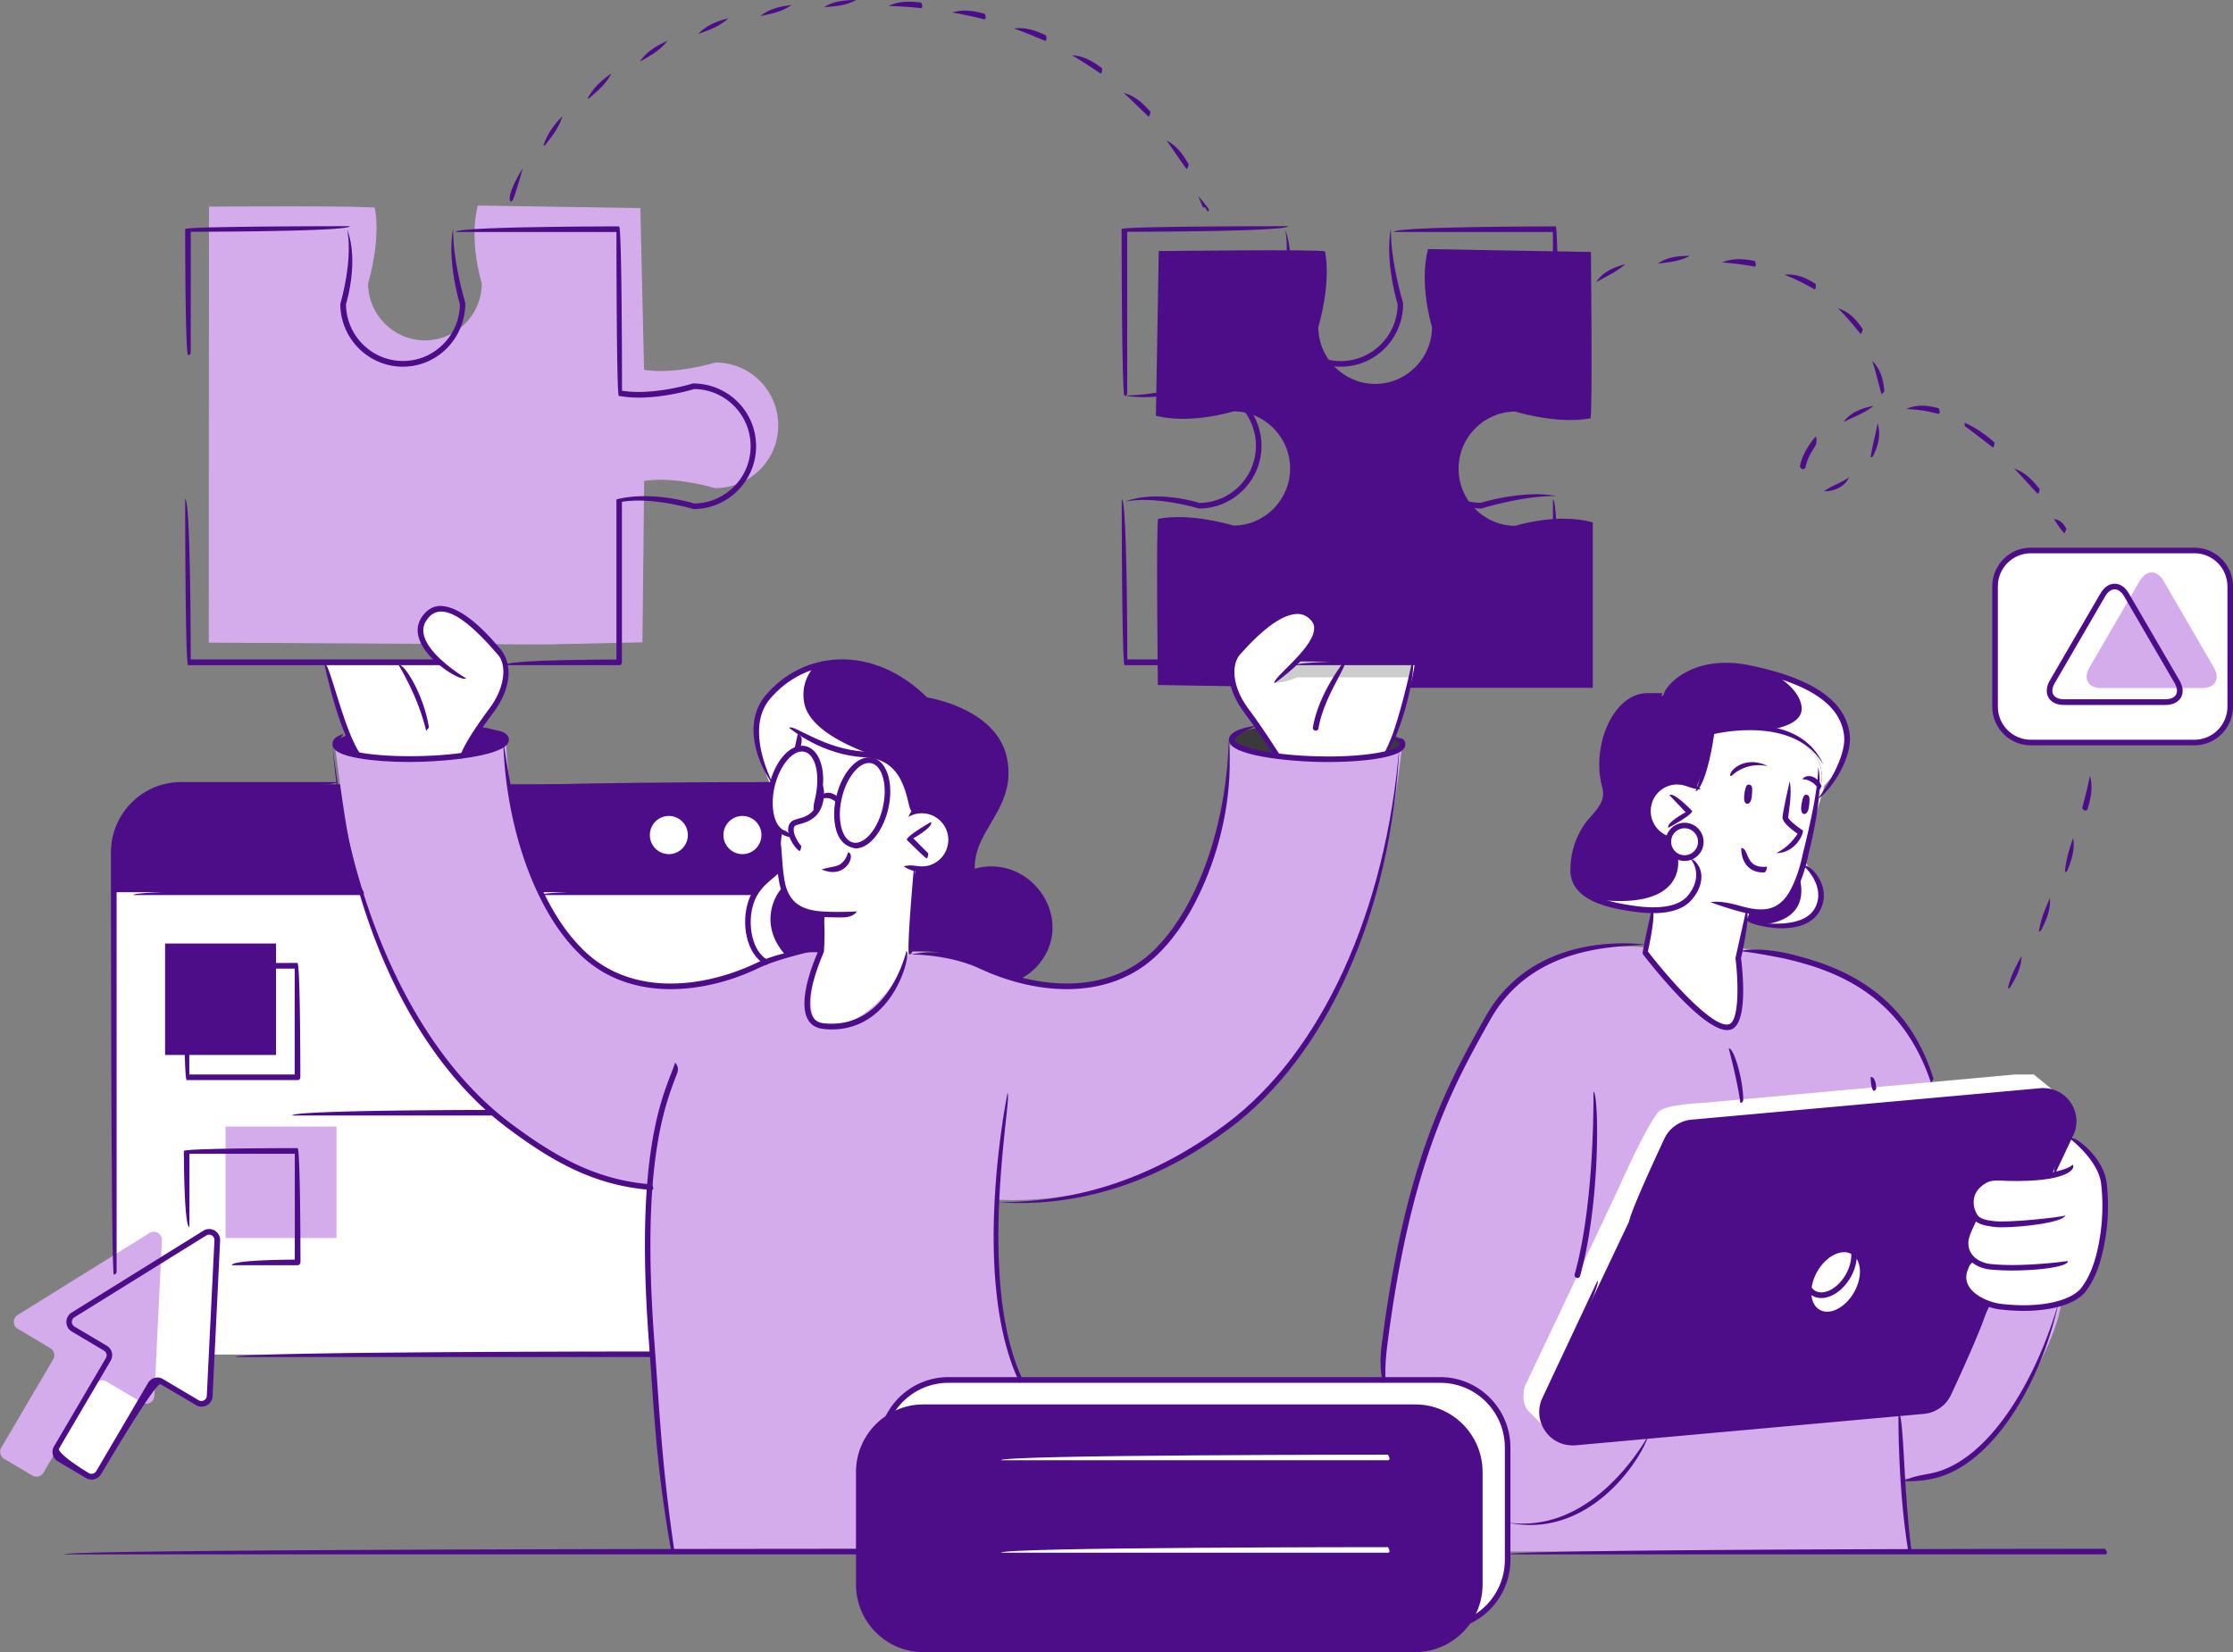
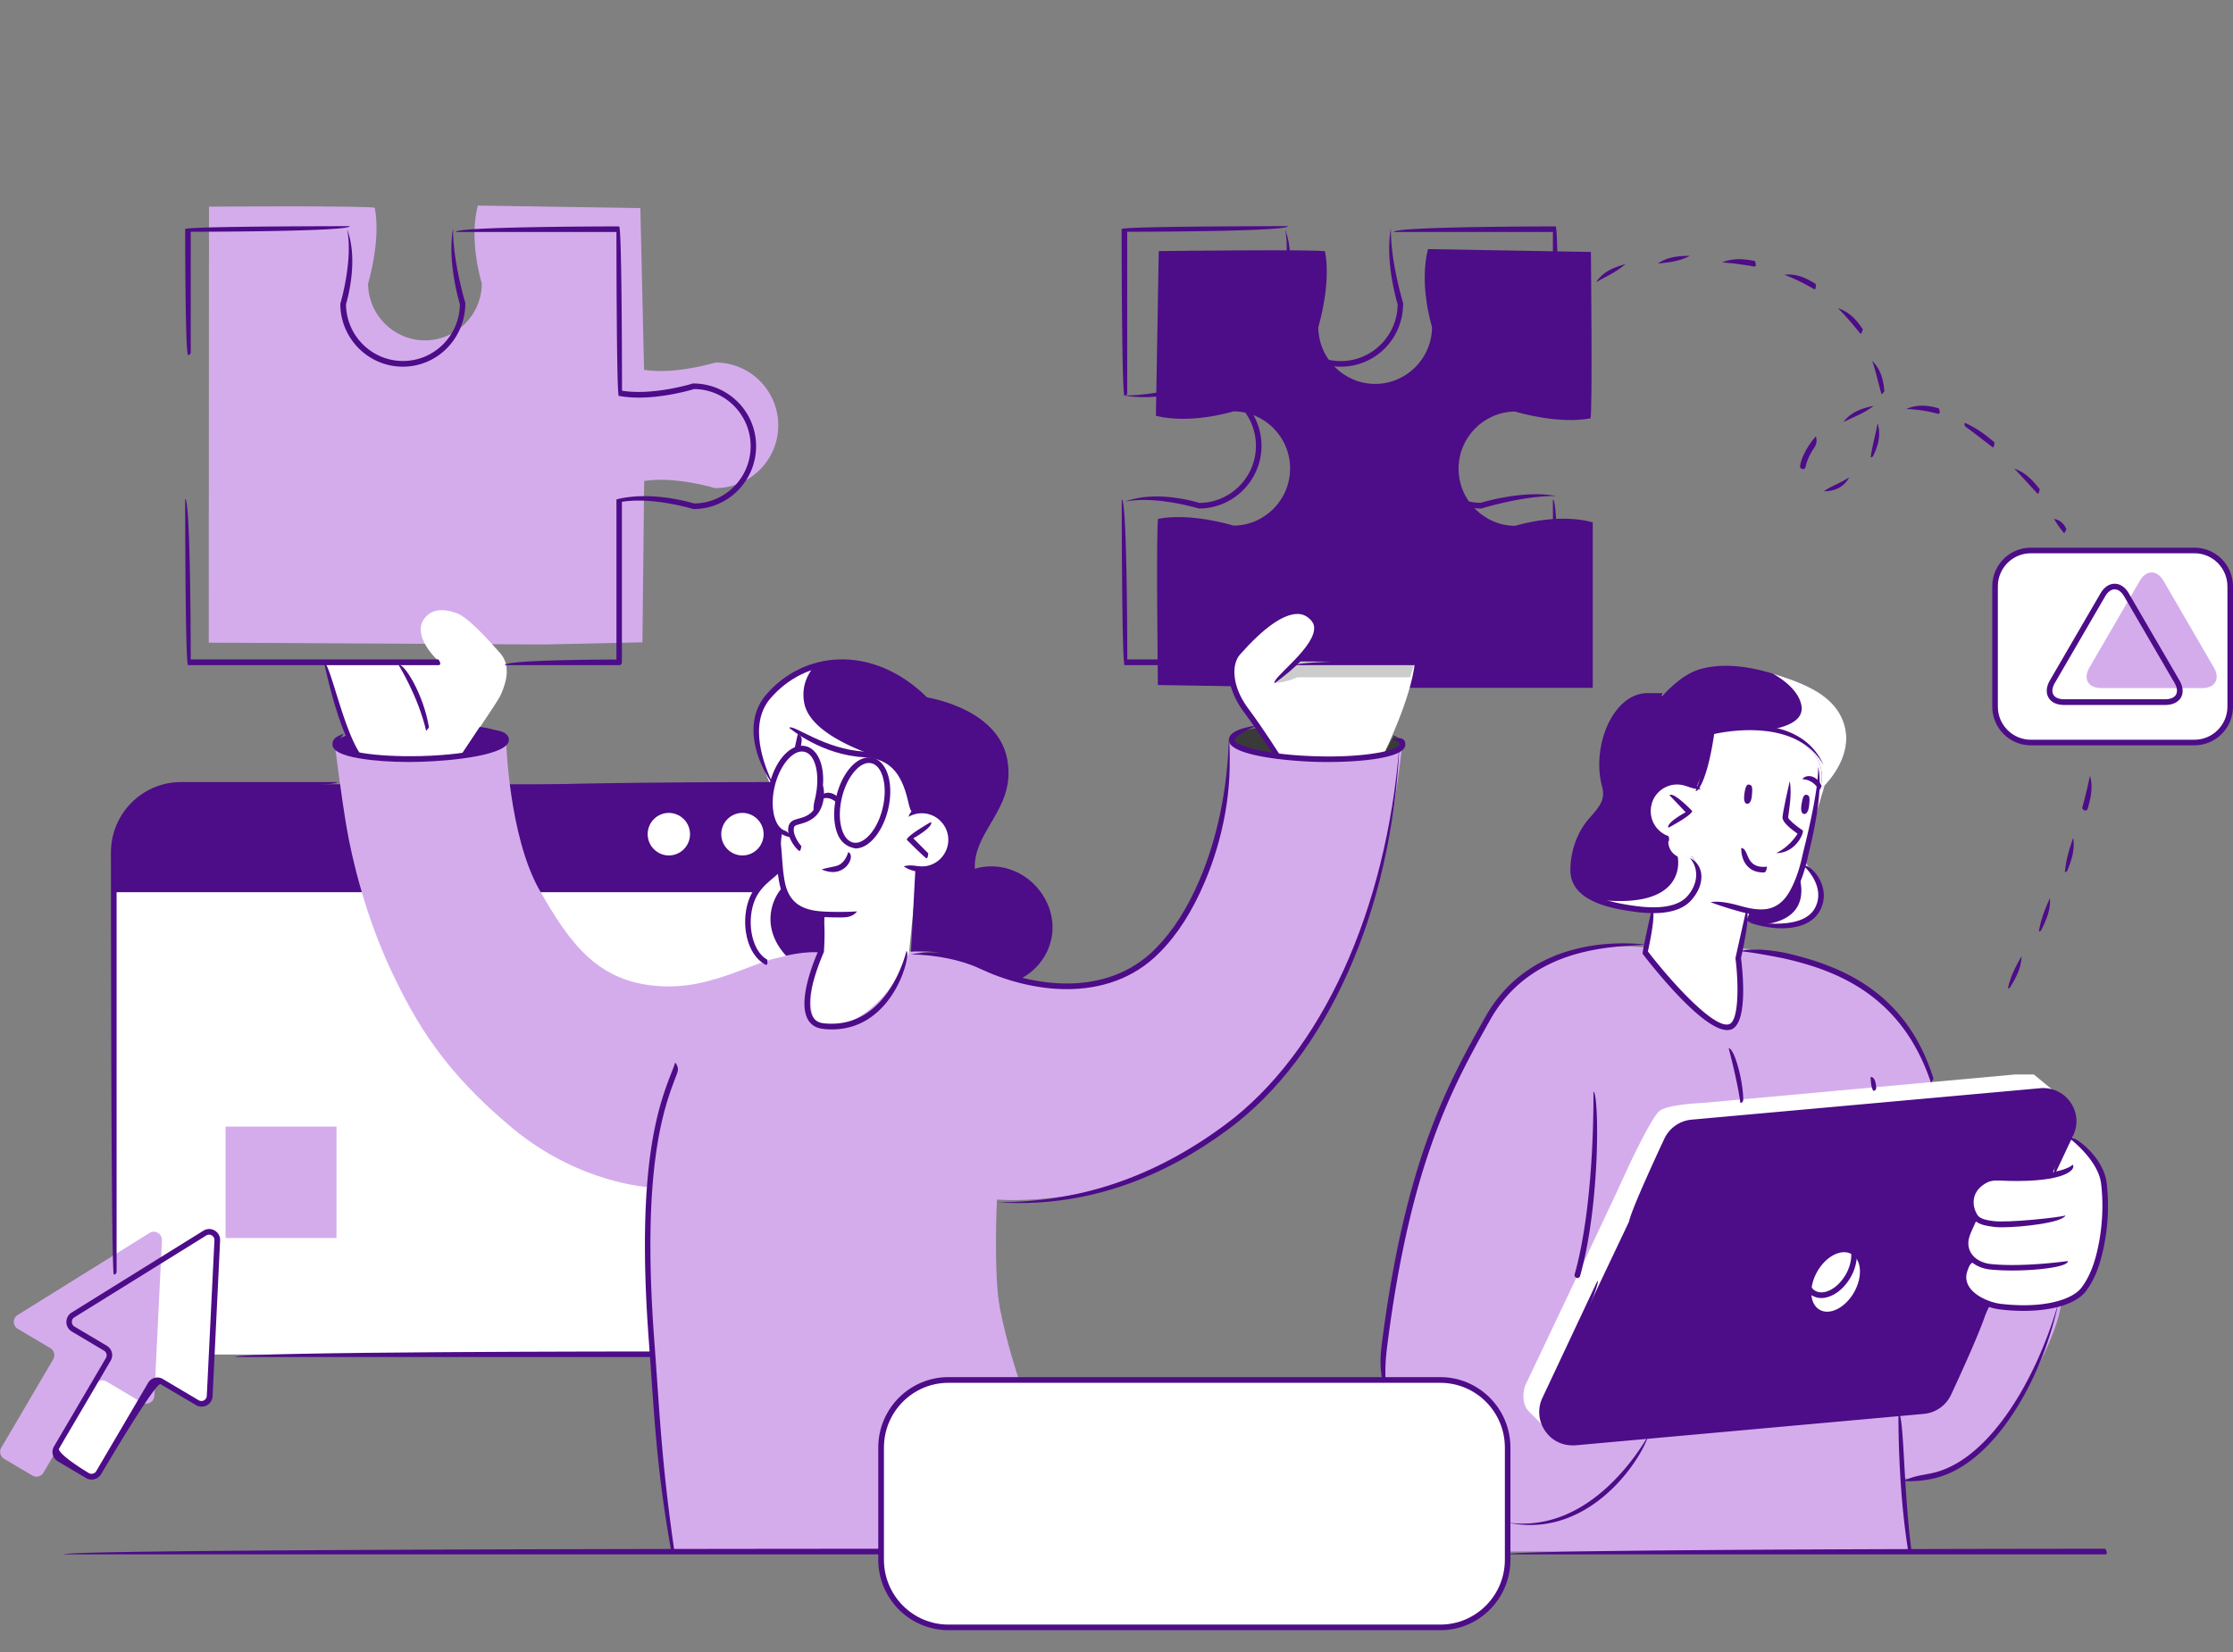
<svg xmlns="http://www.w3.org/2000/svg" width="427" height="316" fill="none">
  <rect width="100%" height="100%" fill="#808080" stroke="none" />
  <path fill="#fff" d="M419.526 142.202H388.96c-3.862 0-7.015-3.147-7.015-7.028v-23.036c0-3.881 3.132-7.028 7.015-7.028h30.566c3.862 0 6.994 3.147 6.994 7.028v23.036c0 3.881-3.132 7.028-6.994 7.028Zm-79.901-2.685s-10.126-1.448-12.047.461c0 0-2.004 8.854-2.902 9.861 0 0 .501.902-1.482 0-1.984-.902-8.978.377-8.978.377l-1.92 10.868-7.245 10.658s5.741 2.79 10 2.14c0 0 1.462-.336.961 1.426-.501 1.763-3.048 12.001-3.048 12.001s4.447 8.958 5.094 8.958c.626 0 3.194 1.28 4.447 1.91 1.273.629 4.468.629 5.721.629 1.273 0 6.367 0 6.367-1.28s2.548-4.469 1.9-5.748c-.626-1.28-3.173-8.959-3.173-8.959l-.543-1.405 1.127-5.161s-.208-1.28 1.838-.231c2.046 1.049 9.478 2.622 12.088-2.979 1.399-3.021-3.048-8.77-3.048-8.77l1.441-5.056 3.653-12.231-.626-8.309s-6.368-3.839-6.994-3.839c-.668.021-4.594 1.007-2.631 4.679ZM20.19 261.662l-8.603 14.665-.71 1.762.335.86 4.321 2.686 1.65.881 1.023.231 1.983-2.518 7.913-13.49 1.17-1.489.834-.903s2.15.462 1.942.672c-.209.231 5.282 3.126 5.282 3.126l1.629.629 1.127-.65.313-1.238.94-19.448-12.694-1.406-8.456 15.63Z" />
  <path fill="#fff" d="M154.352 163.119H21.922v95.962h132.43v-95.962Z" />
  <path fill="#4d0c88" d="M21.755 170.651h128.359l1.942-12.378-4.823-8.266H34.637s-10.189.545-12.569 10.322l-.313 10.322Z" />
  <path fill="#d4acec" d="M96.77 141.51s.501 18.399 6.41 28.763c5.908 10.364 11.316 17.875 23.55 18.379 12.235.482 19.918-7.364 30.608-6.63l17.224-.042s7.203.378 16.473 4.007c9.27 3.63 17.078 2.958 20.628 1.595 3.549-1.364 8.08-2.266 13.153-9.882s7.412-15.021 8.226-18.588c.835-3.567 2.192-12.735 2.192-16.91 0 0 7.308 3.357 17.162 2.979 9.855-.377 13.112-.314 15.763-2.79 0 0-2.171 19.91-5.512 29.435-3.34 9.525-8.998 25.134-17.162 33.358-8.163 8.224-15.784 15.903-29.48 20.623-13.696 4.7-25.367 3.63-25.367 3.63s-.689 14.371.585 20.896 3.424 12.944 3.424 12.944l10.711 33.505h-76.895s-3.507-26.225-4.008-41.33c-.501-15.106-.209-28.365-.209-28.365s-13.425-.629-26.286-11.329c-12.86-10.7-18.352-19.868-23.195-30.19-4.844-10.302-7.454-21.253-8.477-27.253-1.023-6.001-2.171-15.169-2.171-15.169s6.159 2.098 14.949 1.93c8.768-.168 16.953-1.531 17.704-3.566Zm40.086-72.171c-.229.042-7.725 2.35-13.696 1.405l-.71-30.945-31.087-.483c-1.67 6.504.5 14.015.772 14.917-.041 6-4.906 10.868-10.877 10.868-5.971 0-10.836-4.868-10.878-10.868.272-.902 2.422-8.413 1.295-14.476-.522-.44-31.714-.23-31.714-.23l-.042 83.395 60.86.335h3.862l18.206-.398.334-30.862c5.971-.944 13.467 1.343 13.529 1.364 6.744.02 12.11-5.371 12.11-12 0-6.63-5.366-12.022-11.964-12.022Z" />
  <path fill="#4d0c88" d="m304.216 48.191-31.151-.546c-1.67 6.504.501 14.015.773 14.917-.042 6-4.907 10.868-10.878 10.868s-10.835-4.868-10.877-10.868c.271-.902 2.443-8.413 1.294-14.476-.522-.44-31.797-.063-31.797-.063l-.543 31.512c6.472 1.574 13.947-.587 14.844-.86 5.972.042 10.815 4.93 10.815 10.93s-4.843 10.889-10.815 10.931c-.897-.273-8.372-2.455-14.406-1.3-.438.608-.062 31.784-.062 31.784l32.946.545h50.212V99.906c-6.473-1.783-13.947.399-14.845.672-5.971-.042-10.815-4.93-10.815-10.93s4.844-10.89 10.815-10.931c.898.273 8.372 2.433 14.406 1.3.418-.86.084-31.826.084-31.826Z" />
  <path fill="#fff" d="M264.819 143.755s5.031-10.197 5.741-17.078h-22.736s6.555-5.14 2.777-8.896c-3.779-3.755-13.049 6.043-13.676 6.84-.626.797-2.401 4.469-.605 7.721 1.775 3.251 7.787 12 7.787 12s17.997 1.804 20.712-.587Zm-176.671.692s7.098-10.343 7.537-11.392c.438-1.049 2.547-5.245-.063-8.161-2.61-2.917-6.2-6.924-8.456-7.679-2.275-.734-4.53-.923-6.075 1.175s-.188 5.287 2.985 8.287H62.113s3.925 13.973 6.054 17.392c.021 0 15.137 2.14 19.98.378Zm85.704 37.575 1.566-15.609s6.598-.357 6.598-5.749c0-5.391-5.512-5.811-7.036-5.643 0 0-1.503-6.483-3.8-8.602-2.318-2.098-5.888-1.888-8.205-2.392-2.318-.503-7.516-2.328-9.5-3.692 0 0-4.969 5.769-6.117 11.413-1.211 5.937 2.317 6.042 2.171 7.427-.626 5.455-1.315 13.133 3.028 14.392 4.342 1.238 5.157 1.343 5.157 1.343l-.794 6.797s-4.844 14.623 1.128 14.686c5.971.063 11.19-5.601 13.153-8.916 1.942-3.294 2.651-5.455 2.651-5.455Z" />
  <path fill="#4d0c88" d="M149.153 166.917s-4.822 1.279-5.971 7.301c-1.127 6 2.965 9.608 2.965 9.608s6.994-2.161 10.878-1.615l.689-7.28c-.021 0-8.519.398-8.561-8.014Zm25.054 15.105s4.573-.671 10.001 1.49c5.407 2.182 10.355 3.608 10.355 3.608s6.661-3.671 6.139-9.944c-.501-6.273-5.533-10.218-8.644-10.658-3.09-.42-5.846-.105-5.846-.105s-1.127-3.63 2.422-8.623c3.549-5.014 4.447-10.217 3.007-14.035-1.42-3.819-6.911-9.001-14.031-9.735l-1.106-.608s-5.783-6.148-13.216-6.63c-7.412-.483-14.719 2.685-17.475 7.972-2.756 5.287.397 13.092 1.399 15.232 0 0 1.921-3.21 2.443-4.343.334-.734 2.797-2.329 2.797-2.329l.981-2.979s3.696 3.168 8.581 3.525c4.886.356 7.725.86 9.918 3.797 2.233 2.979 2.463 7.595 2.463 7.595s1.858-.986 4.176.377c2.296 1.364 3.57 3.336 3.236 5.875-.334 2.538-3.278 5.203-6.765 4.741l-.835 15.777Zm-107.71-41.393 1.378 3.272s-3.215-.545-3.424-1.636c-.209-1.091 2.046-1.636 2.046-1.636Zm25.242-1.595-3.591 5.413s9.144-1.112 8.643-3.231c-.417-1.699-5.052-2.182-5.052-2.182Z" />
  <path fill="#3A3A3A" d="m266.384 140.88-1.733 3.378s3.383-.713 3.508-1.867-1.754-1.762-1.754-1.762l-.021.251Zm-22.318 3.462-3.821-5.119s-5.136.923-4.76 2.287c.417 1.363 8.581 2.832 8.581 2.832Z" />
  <path fill="#CCC" d="m270.539 126.677-22.506-.168-3.195 3.042c.167 0-1.336.986-1.336.986 1.253.189 3.027-.335 4.593-.986h21.546l.898-2.874Z" />
  <path fill="#fff" d="M131.95 159.552c0 2.245-1.816 4.071-4.05 4.071s-4.051-1.826-4.051-4.071c0-2.244 1.817-4.07 4.051-4.07 2.234.021 4.05 1.826 4.05 4.07Zm14.072 0c0 2.245-1.817 4.071-4.05 4.071-2.234 0-4.051-1.826-4.051-4.071 0-2.244 1.817-4.07 4.051-4.07 2.233.021 4.05 1.826 4.05 4.07Z" />
  <path fill="#4d0c88" d="M347.976 151.161s7.266-6.19 4.405-13.386c-2.004-5.035-7.662-7.175-13.341-8.916-5.679-1.741-10.418-1.93-14.113-.818-3.696 1.112-7.015 5.077-7.015 5.077s-4.635-1.259-6.995 1.615c-2.359 2.875-4.447 7.406-4.551 11.392-.104 3.987 1.503 6.483-.793 9.273-2.297 2.791-5.554 7.637-4.719 11.456.814 3.797 4.531 5.685 9.959 6.713 5.408 1.049 9.834.713 12.068-1.552 2.234-2.245 2.943-4.721.689-8.246 0 0-3.508 1.469-4.677-3.335 0 0-4.865-2.287-3.382-7.322 1.482-5.035 7.578-3.798 8.727-2.329 0 0 2.422-4.616 3.069-10.805 0 0 5.637-1.993 11.671-.377 6.013 1.594 10.877 5.349 8.998 11.56Z" />
  <path fill="#d4acec" d="m332.798 181.393-.313 1.363s1.252 13.595-1.65 13.637c-2.902.042-9.833-5.601-12.464-9.588-2.631-3.986-3.862-4.699-3.862-4.699v-.902s-7.684-.965-15.012 1.384c-7.328 2.35-12.798 6.357-21.003 22.932-8.184 16.574-9.395 28.05-10.627 32.686-1.232 4.637-3.863 20.791-3.195 25.743.669 4.951 6.514 28.763 23.614 32.812h76.643l-.897-14.035s11.086 2.308 20.502-12.462c9.416-14.77 9.604-21.022 9.604-21.022s-9.813 2.035-13.675.21c-3.863-1.826-11.233-42.946-11.233-42.946s-4.196-23.078-36.432-25.113Z" />
  <path fill="#4d0c88" d="m392.488 224.339 4.03-9.064s.313-5.454-4.385-6.441l-68.605 5.623s-3.863.273-5.491 5.035l-22.757 48.17s-1.9 7.364 5.01 8.245l68.042-6.126s2.902-.063 4.26-3.461l19.896-41.981Z" />
  <path fill="#fff" d="m392.739 208.667-3.821-3.147h-3.632l-59.378 5.412s-7.098.273-8.602 1.574c-1.482 1.301-5.136 8.853-7.244 13.532-2.109 4.699-18.478 39.128-18.478 39.128s-.939 2.916.668 4.699l2.819 2.832s-.772-2.769.438-5.349c1.211-2.581 24.365-51.296 24.365-51.296s2.986-1.427 7.37-1.7c4.406-.273 63.178-5.664 63.178-5.664h2.317v-.021Zm-117.294 102.78h-94.097c-7.078 0-12.861-5.811-12.861-12.923v-21.526c0-7.112 5.783-12.923 12.861-12.923h94.097c7.078 0 12.861 5.811 12.861 12.923v21.526c0 7.112-5.783 12.923-12.861 12.923Zm72.072-68.268c-1.691 2.937-1.503 6.231.438 7.343 1.921 1.112 4.865-.357 6.556-3.294 1.691-2.937 1.503-6.231-.417-7.343-1.942-1.133-4.886.356-6.577 3.294ZM325.24 161c0 1.721-1.399 3.126-3.111 3.126-1.712 0-3.111-1.405-3.111-3.126 0-1.72 1.399-3.126 3.111-3.126 1.712.021 3.111 1.406 3.111 3.126Z" />
  <path fill="#4d0c88" d="M345.346 165.28s5.783 6.378.751 10.28c-5.031 3.902-12.088.525-12.088.525l.626-1.826s4.865.273 6.66-1.657c1.796-1.909 4.051-7.322 4.051-7.322Z" />
  <path fill="#d4acec" d="m3.361 251.529 25.221-15.693c1.065-.672 2.443.146 2.38 1.405l-1.44 29.75a1.573 1.573 0 0 1-2.36 1.28l-6.806-4.029a1.554 1.554 0 0 0-2.13.546L8.31 281.677a1.54 1.54 0 0 1-2.13.545l-5.387-3.189a1.555 1.555 0 0 1-.542-2.14l9.917-16.888c.438-.735.188-1.7-.543-2.14l-6.18-3.672a1.541 1.541 0 0 1-.084-2.664Zm60.986-36.044H43.134v21.316h21.213v-21.316Z" />
-   <path fill="#4d0c88" d="M52.78 180.47H31.568v21.315H52.78V180.47Z" />
  <path fill="#d4acec" d="M413.721 111.11c-1.252-2.161-3.298-2.161-4.551 0l-9.625 16.574c-1.253 2.161-.25 3.923 2.234 3.923h19.333c2.485 0 3.487-1.762 2.234-3.923l-9.625-16.574Z" />
  <path fill="#fff" d="M153.789 134.46c-.543-2.916.438-5.182 1.774-6.839-4.322 1.238-7.954 3.755-9.708 7.133-2.756 5.287.397 13.092 1.399 15.232 0 0 1.92-3.21 2.442-4.343.334-.734 2.798-2.329 2.798-2.329l.981-2.979s3.696 3.168 8.581 3.525c3.069.23 5.324.503 7.12 1.405.459-.126-14.072-3.755-15.387-10.805Zm-4.197 35.331a9.69 9.69 0 0 1-.418-2.874s-4.822 1.279-5.971 7.301c-1.148 6 2.944 9.608 2.944 9.608s2.693-.629 4.197-.986c-5.178-5.664-2.464-11.287-.752-13.049Zm198.384-18.63s7.266-6.19 4.406-13.386c-2.005-5.035-7.663-7.175-13.342-8.916 2.443 1.406 4.865 3.42 5.408 5.958.584 2.728-2.213 4.07-5.721 4.721 6.264 1.657 11.128 5.412 9.249 11.623Zm-24.427 12.629s-1.441.609-2.798-.251c.585 2.454.355 10.07-14.489 8.622.522.126 3.967 1.301 4.551 1.427 5.408 1.049 9.834.713 12.068-1.552 2.213-2.266 2.923-4.721.668-8.246Zm21.797 1.49s-.501 1.196-1.211 2.665c.605 2.349 1.357 8.245-7.746 8.979 2.505.671 6.514 1.133 9.687-1.364 5.032-3.902-.73-10.28-.73-10.28Z" />
-   <path fill="#4d0c88" d="M270.643 316h-94.097c-7.078 0-12.861-5.811-12.861-12.924v-21.525c0-7.112 5.783-12.924 12.861-12.924h94.097c7.078 0 12.861 5.812 12.861 12.924v21.525c0 7.113-5.804 12.924-12.861 12.924Z" />
  <path fill="#fff" d="m395.892 217.142-3.383 7.197s-3.695.692-6.806.986c-3.132.272-6.952-.965-8.372 2.727-1.399 3.672.814 5.098.814 5.098s-4.718 4.91-.605 7.973c0 0-4.781 3.671.355 6.881 5.136 3.21 14.907 1.741 17.203.923 2.297-.818 6.326-3.965 6.89-11.623.564-7.657.501-11.707-.793-14.224-1.274-2.539-5.303-5.938-5.303-5.938Z" />
  <path fill="#4d0c88" d="M128.463 297.307c-2.505-13.826-3.152-23.33-3.862-33.379-.167-2.371-.334-4.805-.522-7.343-2.526-33.652 1.9-45.149 4.28-51.317.292-.734.543-1.406.752-2.035.793.986.522 1.678.229 2.433-2.338 6.085-6.723 17.435-4.217 50.856.188 2.538.355 4.972.522 7.343.689 10.028 1.357 19.49 3.319 32.833-.459.609-.48.609-.501.609Zm24.031-153.573c-.397-.063-.584-.357-.522-.651.543-2.559.564-2.622.585-2.664 1.002.398.814 1.196.459 2.895a.518.518 0 0 1-.522.42Zm8.122 31.742c-1.065 0-2.109-.021-2.965-.063-1.211-.042-3.027-.209-4.656-.965-2.15-1.007-3.466-2.853-3.988-5.685-.626-3.252-.459-6.21-.02-9.63.647 3.462.48 6.315 1.064 9.441.46 2.455 1.587 4.07 3.403 4.909 1.107.525 2.464.797 4.239.881 1.774.084 4.363.084 6.201-.042-.898 1.133-2.088 1.154-3.278 1.154Zm15.679-8.685c-1.503-.084-2.589-.462-3.487-1.091 1.358-.357 2.234-.042 3.153 0 2.756.209 5.178-1.931 5.366-4.742a5.031 5.031 0 0 0-1.253-3.671 4.993 4.993 0 0 0-3.466-1.721 5.094 5.094 0 0 0-2.881.672c.522-1.553 1.712-1.826 2.944-1.763a6.015 6.015 0 0 1 4.196 2.077 6.092 6.092 0 0 1 1.504 4.448c-.188 3.294-2.882 5.791-6.076 5.791Z" />
  <path fill="#4d0c88" d="M177.151 164.168c-.376-.168-3.758-3.546-3.758-3.546.125-.86 4.635-3.398 4.635-3.398.522.944-3.382 3.126-3.382 3.126l2.86 2.874c-.083.881-.23.944-.355.944Zm-18.08 32.729a11.78 11.78 0 0 1-1.691-.105c-1.337-.147-2.318-.755-2.903-1.825-2.108-3.735 1.545-12.064 2.005-13.071l.522-7.028c1.064.084.543 7.196.543 7.196-.084.273-4.051 8.937-2.13 12.378.418.755 1.107 1.175 2.088 1.28 12.339 1.322 15.784-13.679 15.825-13.826 1.003.399-2.338 15.001-14.259 15.001Zm.188-30.106c-.668 0-1.378-.168-2.151-.483 1.566-.503 2.547-.482 3.341-.881 1.336-.692 1.733-2.413 1.733-2.434 1.023.336.522 2.476-1.253 3.399-.501.273-1.065.399-1.67.399Z" />
-   <path fill="#4d0c88" d="M173.852 182.547c-.542-.588.877-16.197.877-16.197 1.065.105-.334 15.714-.334 15.714a.56.56 0 0 1-.543.483Zm-45.597 6.65c-6.368 0-12.694-1.93-17.684-6.965-3.466-3.483-6.305-7.952-8.727-13.637-3.383-7.993-5.387-17.602-5.617-27.064 1.316 9.294 3.278 18.777 6.598 26.644 2.359 5.56 5.136 9.924 8.497 13.302 9.187 9.273 23.175 7.51 33.197 2.769 3.695-1.741 7.892-2.665 12.464-2.748-4.405 1.153-8.456 2.035-12.026 3.713-4.927 2.371-10.836 3.986-16.702 3.986Zm-3.654 38.414c-10.732-.797-18.728-5.266-27.413-11.748-18.52-13.784-31.088-41.247-33.614-73.43 3.57 31.805 15.972 58.954 34.261 72.57 8.539 6.356 16.369 10.762 26.808 11.538.48.861.229 1.07-.042 1.07Zm-36.558-82.472c-.417-.86 2.36-5.371 5.533-9.609 3.194-4.279 3.236-8.496 1.65-10.28-2.38-2.727-7.433-8.518-11.087-8.266-1.044.063-1.9.63-2.61 1.7-.563.839-.71 1.741-.48 2.748.96 4.133 7.996 8.266 8.08 8.308-.835.755-8.038-3.483-9.124-8.056-.313-1.301-.104-2.518.626-3.609.898-1.364 2.046-2.098 3.445-2.182 4.468 0 9.354 5.623 11.462 8.078 2.715 3.063 2.067 7.951-1.106 12.189-3.132 4.196-5.909 8.665-5.93 8.707a.503.503 0 0 1-.459.272Z" />
  <path fill="#4d0c88" d="M78.251 145.748c-3.528 0-6.806-.231-9.395-.672-3.528-.587-5.261-1.468-5.282-2.664-.02-1.091.73-1.553 2.13-2.056-1.086 1.51-1.065 1.783-1.065 2.014 0 .252.814 1.028 4.405 1.615 3.07.525 7.14.735 11.462.63 10.23-.273 15.742-2.203 15.722-3.105 0-.105-.168-1.112-4.719-1.763 3.925-.524 5.762.378 5.804 1.742.084 2.958-10.94 4.049-16.765 4.217-.773.021-1.545.042-2.297.042Zm3.236-5.98c-1.544-6.629-5.26-12.546-5.282-12.609 1.065-.335 4.781 5.581 5.825 11.98-.5.629-.522.629-.543.629Zm122.514 49.429c-5.867 0-11.776-1.636-16.724-3.965-3.382-1.594-8.268-2.602-13.07-2.685 4.969-.987 10.022.042 13.529 1.699 10.022 4.741 24.01 6.483 33.197-2.769 3.361-3.399 6.138-7.742 8.497-13.302 3.341-7.867 5.303-17.35 5.533-26.665.835 9.483-1.169 19.092-4.552 27.106-2.401 5.685-5.261 10.154-8.727 13.637-4.969 5.014-11.295 6.944-17.683 6.944Zm-9.103 40.911c-1.42 0-2.84-.042-4.28-.147 15.554 0 29.855-4.552 43.823-14.958 18.268-13.616 30.67-40.764 33.175-72.654-1.461 32.267-14.03 59.73-32.549 73.514-12.673 9.462-26.181 14.245-40.169 14.245Zm49.335-84.969c-.481-.293-3.257-4.762-6.389-8.958-3.153-4.238-3.821-9.126-1.587-11.644 1.858-2.098 7.287-8.182 11.838-8.182 1.441.021 2.61.587 3.508 1.699.626.755.856 1.637.73 2.644-.584 4.342-8.288 9.755-8.601 9.965-.543-.944 7.015-6.252 7.537-10.112.104-.714-.063-1.301-.481-1.804-.73-.861-1.586-1.301-2.63-1.322-2.777 0-6.452 2.601-11.024 7.741-1.67 1.868-1.628 6.085 1.566 10.364 3.153 4.238 5.95 8.749 5.992 8.791-.271.797-.355.818-.459.818Z" />
  <path fill="#4d0c88" d="M254.024 145.748c-.751 0-1.503 0-2.275-.021-5.825-.168-16.849-1.238-16.765-4.217.041-1.343 1.879-2.266 5.658-2.791-4.427 1.721-4.573 2.728-4.573 2.833-.021.902 5.512 2.832 15.722 3.105 4.342.126 8.393-.105 11.462-.63 3.591-.608 4.384-1.384 4.405-1.615 0-.252.021-.504-1.42-1.007 1.754-.525 2.526-.042 2.485 1.028-.021 1.196-1.754 2.056-5.282 2.664-2.61.42-5.888.651-9.417.651Zm-103.096 14.35c-3.654-.755-4.948-5.056-3.821-9.903 1.128-4.846 4.176-8.119 6.953-7.468 2.777.65 4.071 4.951 2.944 9.797-.397 1.784-.543 2.413-1.274 3.546-.271-1.553-.167-2.056.125-3.294 1.065-4.595.084-8.497-2.046-8.979-2.108-.504-4.718 2.559-5.679 6.65-.96 4.112.021 7.994 2.151 8.497 1.232.923.981 1.154.647 1.154Zm12.652 2.182c-2.108-.399-3.152-1.658-3.695-3.567-.501-1.804-.501-4.049.021-6.294.522-2.245 1.503-4.259 2.756-5.664 1.336-1.49 2.818-2.119 4.217-1.805 1.378.315 2.443 1.574 2.986 3.483.501 1.804.501 4.049-.021 6.294-.522 2.245-1.503 4.259-2.756 5.665-1.107 1.238-2.318 1.888-3.508 1.888Zm2.589-16.343c-.877 0-1.816.524-2.693 1.531-1.127 1.259-2.025 3.105-2.505 5.182-.481 2.077-.501 4.133-.042 5.77.417 1.531 1.211 2.496 2.192 2.727.981.231 2.109-.294 3.174-1.469 1.127-1.258 2.025-3.105 2.505-5.182.48-2.077.501-4.133.042-5.769-.418-1.532-1.211-2.497-2.193-2.728a1.928 1.928 0 0 0-.48-.062Z" />
  <path fill="#4d0c88" d="M160.302 153.804c-1.941-1.951-3.34-.881-3.507-.755.104-1.49 2.088-2.203 3.904-.126-.146.839-.271.881-.397.881Zm204.857 129.509c-.397 0-.772-.021-1.148-.042 1.837-.965 3.633-1.112 5.449-1.51 10.961-2.371 20.043-18.106 24.177-32.666-3.194 15.147-12.569 31.239-23.968 33.715a20.686 20.686 0 0 1-4.51.503Zm-72.531 8.371c-1.42 0-2.902-.147-4.447-.482 14.845 2.161 24.428-12.148 27.016-16.616-1.482 4.699-9.791 17.098-22.569 17.098Zm-28.206-27.19c-.647-3.189-.459-5.266-.146-7.783 4.509-34.995 12.61-49.45 19.75-62.185 8.456-15.105 25.493-14.434 30.545-13.868-4.969.525-21.462-.126-29.605 14.393-7.099 12.671-15.137 27.022-19.625 61.807-.314 2.433-.502 4.468-.397 7.07-.501.566-.501.566-.522.566Zm104.808-57.443c-5.574-16.679-17.955-21.441-28.185-23.749-.042 0-5.617-1.154-8.31-1.364 2.86-.86 8.31.252 8.539.294 10.502 2.392 23.238 7.28 28.457 24.106-.397.692-.438.713-.501.713Zm-32.549-32.057c-1.044 0-2.213-.168-3.549-.525-1.754-.461-4.28-1.238-6.034-1.909 2.088-.336 4.593.42 6.305.881 1.733.462 3.09.588 4.301.441 1.984-.273 3.508-1.469 4.677-3.672 1.044-1.951 1.816-4.238 2.422-7.196.042-.147 3.027-11.623 2.86-16.364 1.232 4.846-1.691 16.133-1.816 16.616-.627 3.021-1.441 5.392-2.527 7.448-1.336 2.538-3.131 3.923-5.49 4.238-.355.021-.752.042-1.149.042Zm-17.809-14.015c-3.174-1.07-4.865-4.175-4.134-7.28a6.106 6.106 0 0 1 2.756-3.818c1.399-.86 3.027-1.133 4.635-.735a6.231 6.231 0 0 1 3.09 1.826c-1.482-.021-2.359-.546-3.341-.777a5.003 5.003 0 0 0-3.82.609c-1.149.713-1.963 1.825-2.255 3.147a5.062 5.062 0 0 0 3.257 5.979c.25.902.042 1.049-.188 1.049Z" />
  <path fill="#4d0c88" d="M318.997 158.273c-.25-1.007 3.341-2.916 3.341-2.916l-3.09-3.252c.772-.735 4.343 3.021 4.343 3.021-.126.839-4.343 3.084-4.343 3.084a.555.555 0 0 1-.251.063Zm-17.37 86.185c-.439-.105-.606-.398-.522-.692 3.925-13.973 3.591-34.764 3.591-34.974 1.065.189 1.419 21.148-2.547 35.268a.54.54 0 0 1-.522.398Zm35.576-77.583c-1.19 0-2.15-.336-2.881-1.028-1.462-1.364-1.357-3.567-1.357-3.651 1.065.063 1.002 1.867 2.088 2.874.647.609 1.607.839 2.839.693-.146 1.091-.418 1.112-.689 1.112Zm-36.537 109.578c-2.067 0-3.967-.986-5.178-2.728a6.32 6.32 0 0 1-.542-6.357l10.522-22.385c.961.461-9.562 22.847-9.562 22.847a5.279 5.279 0 0 0 .438 5.287 5.2 5.2 0 0 0 4.782 2.245l66.705-6.021a5.274 5.274 0 0 0 4.28-3.001l7.83-16.658c.96.462-6.869 17.12-6.869 17.12a6.375 6.375 0 0 1-5.157 3.63l-66.706 6.021h-.543Zm10.878-42.569c-.48-.776 6.723-16.091 6.723-16.091a6.372 6.372 0 0 1 5.156-3.63l66.727-6.021c2.255-.189 4.447.797 5.762 2.686 1.316 1.888 1.524 4.279.522 6.356l-3.465 7.364c-.961-.461 2.484-7.825 2.484-7.825a5.278 5.278 0 0 0-.438-5.287c-1.086-1.574-2.84-2.413-4.781-2.245l-66.706 6.021a5.275 5.275 0 0 0-4.28 3l-7.203 15.316c-.105.231-.292.356-.501.356Zm12.673-82.577c1.482-3.168 2.526-11.329 2.547-11.413.564-.503 17.078-4.72 21.964 6.483-5.115-9.084-18.603-6.504-20.941-5.979-.23 1.678-1.294 8.455-3.132 10.7a.582.582 0 0 1-.438.209Z" />
  <path fill="#4d0c88" d="M316.137 174.658c-1.169 0-2.422-.105-3.8-.294-4.572-.629-10.001-1.867-11.608-5.664-.459-1.049-.459-2.224-.418-3 .167-3.399 1.441-6.714 3.529-9.106 2.025-2.286 3.215-3.629 2.505-6.189-1.273-4.741-.188-10.679 2.672-14.434 1.692-2.224 3.8-3.399 6.076-3.399h2.798c0 1.07-2.798 1.07-2.798 1.07-2.464 0-4.196 1.616-5.24 2.958-2.631 3.441-3.675 9.127-2.485 13.491.835 3.126-.626 4.804-2.338 6.734-2.318 2.644-3.508 5.728-3.675 8.896-.021.671-.042 1.678.334 2.517 1.399 3.294 6.493 4.406 10.773 5.014 5.157.735 8.623.063 10.314-1.972 2.276-2.727 1.796-5.622.355-7.154 2.526 1.133 3.174 4.616.459 7.847-1.44 1.783-3.946 2.685-7.453 2.685Zm48.792 122.208c-2.067-12.462-1.9-26.455-1.9-26.602 1.065.147.919 14.077 2.443 25.994-.501.608-.522.608-.543.608Zm-24.197-119.313c-2.443 0-4.907-.566-6.535-1.258 3.653.398 10.877 1.321 12.923-2.728 2.025-4.028-1.962-7.72-2.129-7.867.772-.756 5.491 3.587 3.09 8.35-1.336 2.622-4.322 3.503-7.349 3.503Zm46.203 73.178c-1.42 0-2.923-.084-4.468-.272-3.278-.378-7.955-2.749-7.516-6.651.146-1.322.898-2.434 2.088-3.084-.355 1.427-.919 2.245-1.023 3.21-.355 3.273 4.113 5.161 6.576 5.455 8.268.965 13.675-.84 15.387-3.042 1.274-1.658 2.255-3.819 2.944-6.609 1.065-4.28 1.378-9.021.856-13.343-.543-4.595-6.159-8.77-6.221-8.812.876-.692 6.701 3.651 7.286 8.686a38.61 38.61 0 0 1-.898 13.742c-.73 2.958-1.753 5.245-3.131 7.028-1.838 2.35-6.285 3.692-11.88 3.692Z" />
  <path fill="#4d0c88" d="M382.822 234.745c-.585 0-1.086-.021-1.42-.063-1.587-.21-3.382-.441-4.175-1.721-.919-1.468-1.128-3.168-.606-4.678.439-1.238 1.399-2.266 2.798-3.021 1.211-.651 2.484-.588 3.716-.525 11.274.294 13.216-1.951 13.216-1.972.668.902-1.357 3.378-12.422 3.105-2.005-.105-3.07-.168-4.009.336-1.169.629-1.942 1.468-2.297 2.434-.417 1.174-.25 2.538.501 3.734.522.839 2.026 1.049 3.028 1.175 2.714.398 12.923-.714 13.821-1.07-.626 1.405-8.456 2.266-12.151 2.266Zm-24.574-26.099c-.542-.546-.542-2.665-.542-2.665 1.064 0 1.064 2.119 1.064 2.119 0 .315-.229.546-.522.546Z" />
  <path fill="#4d0c88" d="M384.743 243.011c-1.42 0-2.84-.063-4.155-.189-2.735-.273-5.533-2.119-5.241-5.497.147-1.636 1.232-3.357 2.777-4.406-.668 1.763-1.586 3.21-1.712 4.511-.229 2.665 2.046 4.112 4.28 4.343 6.138.65 14.657-.567 14.74-.567.063 1.049-5.324 1.805-10.689 1.805Zm-36.454 5.266c-.605 0-1.19-.147-1.712-.441-2.171-1.259-2.463-4.888-.626-8.077 1.837-3.189 5.094-4.763 7.286-3.504 2.172 1.259 2.464 4.889.627 8.077-.877 1.511-2.088 2.728-3.403 3.378-.752.378-1.483.567-2.172.567Zm-1.399-7.994c-1.545 2.686-1.44 5.644.23 6.609.773.441 1.775.399 2.86-.147 1.149-.566 2.193-1.636 2.965-2.958 1.503-2.643 1.399-5.665-.23-6.609-1.67-.965-4.3.42-5.825 3.105Zm-16.619-43.26c-4.885 0-14.969-13.029-16.159-14.581-.105-.441 1.733-8.497 1.733-8.497 1.044.231-.731 8.035-.731 8.035 4.593 5.979 12.756 14.917 15.554 13.91 1.858-.651 1.817-7.763 1.19-12.609.021-.189 2.025-9.043 2.025-9.043 1.044.252-.96 9.001-.96 9.001.292 2.308 1.399 12.525-1.9 13.679-.25.063-.501.105-.752.105Zm-7.056-60.423c-.23-.063-3.988-1.888-3.988-1.888.459-.965 4.217.86 4.217.86.147.903-.041 1.028-.229 1.028Zm79.358 160.707H288.306c0-1.07 114.267-1.07 114.267-1.07.521.839.292 1.07 0 1.07Zm-234.086 0H12.235c0-1.07 156.252-1.07 156.252-1.07.543.839.292 1.07 0 1.07Zm177.046-145.265c-.417-.105-.73.042-1.002 1.573-.313 1.7.105 2.056.501 2.077.376.021.815-.461.919-1.699.125-1.238.146-1.804-.418-1.951Zm-10.981-1.951c-.418-.105-.731.062-.961 1.594-.25 1.72.167 2.056.543 2.056.376.021.814-.482.877-1.72.104-1.238.104-1.805-.459-1.93ZM17.517 282.999c-.355 0-.731-.084-1.065-.294l-5.387-3.189c-.48-.294-.835-.734-.96-1.28a2.035 2.035 0 0 1 .23-1.594l9.917-16.889a1.03 1.03 0 0 0-.355-1.406l-6.18-3.671a2.09 2.09 0 0 1-1.023-1.784c0-.755.355-1.426.981-1.825l25.221-15.672a2.073 2.073 0 0 1 2.171-.021 2.096 2.096 0 0 1 1.023 1.909l-1.44 29.771c-.042.755-.439 1.405-1.107 1.741a2.077 2.077 0 0 1-2.067-.042l-6.827-4.028c-1.399.357-11.316 17.246-11.316 17.246a2.151 2.151 0 0 1-1.816 1.028Zm-3.299-31.03c-.313.189-.48.525-.48.881 0 .357.188.693.5.882l6.18 3.671a2.08 2.08 0 0 1 .732 2.874l-9.918 16.889c.355 1.406 5.763 4.595 5.763 4.595a1.04 1.04 0 0 0 1.399-.357l9.917-16.889c.292-.482.73-.839 1.273-.965a2.008 2.008 0 0 1 1.587.231l6.827 4.049a1.028 1.028 0 0 0 1.545-.839l1.462-29.75a1.023 1.023 0 0 0-.501-.944 1.023 1.023 0 0 0-1.065.021l-25.221 15.651Zm399.817-117.131h-19.333c-1.399 0-2.464-.503-2.986-1.426-.522-.924-.418-2.098.292-3.315l9.625-16.554c.71-1.216 1.67-1.888 2.735-1.888s2.046.672 2.735 1.888l9.646 16.575c.71 1.216.814 2.391.292 3.314-.543.903-1.587 1.406-3.006 1.406Zm-9.667-22.113c-.668 0-1.315.483-1.816 1.343l-9.625 16.574c-.501.881-.606 1.658-.272 2.224.314.566 1.044.881 2.047.881h19.333c1.002 0 1.733-.315 2.067-.881.313-.566.229-1.364-.272-2.224l-9.645-16.574c-.502-.86-1.149-1.343-1.817-1.343ZM77.04 70.136c-6.597 0-11.963-5.392-11.963-12.021.042-.231 2.443-8.14 1.316-14.204 2.192 5.853.041 13.364-.23 14.266.042 6 4.906 10.868 10.898 10.868 5.971 0 10.836-4.867 10.878-10.868-.272-.902-2.422-8.413-1.295-14.476-.083 6.252 2.318 14.162 2.339 14.246 0 6.797-5.366 12.189-11.943 12.189Z" />
  <path fill="#4d0c88" d="M118.421 127.222h-21.88c0-1.07 21.337-1.07 21.337-1.07v-30.63c6.472-1.658 13.947.503 14.844.776 5.972-.042 10.815-4.93 10.815-10.952 0-6-4.843-10.888-10.815-10.93-.897.273-8.372 2.455-14.405 1.3-.439-.524-.439-31.343-.439-31.343H87.145c0-1.07 31.255-1.07 31.255-1.07.543.545.543 31.428.543 31.428 5.971.965 13.466-1.343 13.529-1.385 6.744-.021 12.109 5.37 12.109 12s-5.365 12.022-11.963 12.022c-.23-.042-7.746-2.35-13.696-1.385v30.715a.5.5 0 0 1-.501.524Zm-34.553 0H35.952c-.543-.545-.543-31.784-.543-31.784 1.065 0 1.065 30.693 1.065 30.693h47.373c.563.84.313 1.091.02 1.091Zm-47.916-59.31c-.543-.545-.543-24.106-.543-24.106.543-.545 31.485-.545 31.485-.545 0 1.07-30.42 1.07-30.42 1.07v23.015a.517.517 0 0 1-.522.566Zm220.453 2.224c-6.598 0-11.963-5.392-11.963-12.022.041-.23 2.442-8.14 1.315-14.203 2.192 5.853.021 13.364-.251 14.287.042 6 4.907 10.868 10.878 10.868s10.836-4.867 10.877-10.868c-.271-.902-2.422-8.413-1.294-14.476-.084 6.252 2.317 14.162 2.338 14.246.063 6.776-5.303 12.168-11.9 12.168Zm-27.142 27.127c-.23-.042-8.122-2.476-14.134-1.322 5.845-2.203 13.299-.042 14.218.252 5.971-.042 10.814-4.93 10.814-10.93s-4.843-10.89-10.814-10.931c-.898.273-8.393 2.434-14.406 1.3 6.242.085 14.092-2.328 14.176-2.349 6.744-.021 12.109 5.37 12.109 12 0 6.588-5.365 11.98-11.963 11.98Zm53.991 0c-6.598 0-11.963-5.392-11.963-12.022s5.365-12.021 11.963-12.021c.23.042 8.122 2.476 14.134 1.322-5.825 2.203-13.32.042-14.218-.231-5.971.042-10.814 4.93-10.814 10.93s4.843 10.89 10.814 10.931c.898-.273 8.393-2.455 14.406-1.3-6.242-.085-14.092 2.328-14.176 2.35-.021.041-.083.041-.146.041Z" />
  <path fill="#4d0c88" d="M215.024 75.696c-.543-.546-.543-31.89-.543-31.89.543-.545 31.798-.545 31.798-.545 0 1.07-30.733 1.07-30.733 1.07v30.82a.511.511 0 0 1-.522.545Zm20.711 51.526h-20.69c-.543-.545-.543-31.721-.543-31.721 1.065 0 1.065 30.63 1.065 30.63h20.168c.522.84.293 1.091 0 1.091Zm47.999 0h-35.91c0-1.07 35.91-1.07 35.91-1.07.522.819.292 1.07 0 1.07Zm13.759-7.049c-.543-.545-.543-24.651-.543-24.651 1.065 0 1.065 24.106 1.065 24.106a.523.523 0 0 1-.522.545Zm0-44.855c-.543-.546-.543-30.945-.543-30.945h-30.419c0-1.07 30.962-1.07 30.962-1.07.543.545.543 31.49.543 31.49 0 .273-.251.525-.543.525ZM68.418 144.971c-3.78-5.098-6.305-17.665-6.43-18.189 1.085-.084 3.653 12.672 6.868 17.35-.23.818-.334.839-.438.839Z" />
-   <path fill="#4d0c88" d="M251.582 139.768c-.376-.063-.585-.335-.522-.629 1.044-6.42 5.887-12.546 6.096-12.798.794.735-4.029 6.84-5.031 12.966a.541.541 0 0 1-.543.461Zm13.069 4.763c2.777-5.518 5.345-17.833 5.366-17.959.94.734-1.587 12.882-4.927 17.728a.543.543 0 0 1-.439.231Zm-69.67 119.963c-9.562-19.889-2.401-55.051-2.317-55.408.981.567-6.118 35.372 2.818 54.632-.334.755-.417.776-.501.776Z" />
  <path fill="#4d0c88" d="M275.445 311.804h-94.097c-7.391 0-13.404-6.042-13.404-13.469v-21.463c0-7.426 6.013-13.469 13.404-13.469h94.077c7.39 0 13.403 6.043 13.403 13.469v21.463c0 7.427-5.992 13.469-13.383 13.469Zm-94.097-47.31c-6.807 0-12.318 5.56-12.318 12.378v21.463c0 6.839 5.532 12.399 12.318 12.399h94.077c6.806 0 12.339-5.56 12.339-12.399v-21.463c0-6.839-5.533-12.378-12.339-12.378h-94.077Zm-56.497-4.93H44.992c0-1.07 79.859-1.07 79.859-1.07.543.839.293 1.07 0 1.07ZM21.755 243.787c-.543-.545-.543-80.731-.543-80.731 0-7.427 6.013-13.469 13.404-13.469h29.898c0 1.07-29.898 1.07-29.898 1.07-6.806 0-12.318 5.56-12.318 12.378v80.207c0 .314-.23.545-.543.545Zm125.561-93.13h-49.71c0-1.07 49.71-1.07 49.71-1.07.522.839.293 1.07 0 1.07Zm38.562 16.113c-.689-4.175 1.023-7.05 2.652-9.819 1.962-3.294 3.967-6.714 3.006-11.644-1.733-8.832-14.448-10.846-14.594-10.867-5.052-4.931-10.856-7.469-16.598-7.218-5.073.189-9.708 2.476-13.069 6.42-4.155 4.889-1.316 12.609.751 16.763-3.633-4.888-5.908-12.378-1.566-17.476 3.55-4.175 8.477-6.588 13.842-6.798 5.972-.23 12.026 2.35 16.974 7.26 1.671.293 13.509 2.622 15.304 11.706 1.044 5.329-1.086 8.917-3.132 12.399-1.628 2.77-3.173 5.371-3.048 8.707-.501.567-.522.567-.522.567Z" />
  <path fill="#4d0c88" d="M194.021 187.645c2.964-2.266 5.386-5.224 6.013-8.56.73-3.986-1.211-8.266-4.844-10.616-3.32-2.182-7.85-2.434-12.068-.734 4.155-2.833 9.041-2.518 12.673-.168 3.988 2.601 6.118 7.301 5.303 11.728-.668 3.713-3.361 6.965-6.869 8.329-.083 0-.146.021-.208.021Zm-47.561-3.084c-3.841-2.014-4.76-8.057-3.34-12.253 1.482-4.384 5.804-5.874 5.992-5.937.292 1.028-3.654 2.413-4.969 6.294-1.42 4.196-.188 9.399 2.568 10.889.125.902-.063 1.007-.251 1.007Zm28.248-28.764c-.647-.797-.772-1.343-.918-1.951-.376-1.636-.919-3.86-2.13-5.665-1.419-2.098-3.507-3.189-6.326-3.335-8.121-.399-14.176-5.413-14.427-5.644.752-.776 6.744 4.175 14.49 4.553 3.132.146 5.553 1.426 7.161 3.797 1.336 1.972 1.9 4.322 2.297 6.021.146.588.25 1.091.396 1.49-.417.734-.48.734-.543.734Zm-21.859 6.965c-.48-.251-2.276-2.265-2.13-4.3.105-1.385 1.065-1.637 1.984-1.889.731-.188 1.545-.398 2.401-1.133 1.879-1.594 1.691-5.748 1.691-5.79 1.086.147 1.273 4.679-1.002 6.609-1.044.881-2.067 1.154-2.819 1.363-.981.252-1.148.357-1.19.923-.104 1.574 1.441 3.294 1.462 3.315-.147.86-.272.902-.397.902Z" />
-   <path fill="#4d0c88" d="M144.059 171.196H103.41c0-1.07 40.67-1.07 40.67-1.07.522.819.292 1.07-.021 1.07Zm-74.806 0h-43.74c0-1.07 43.76-1.07 43.76-1.07.523.819.293 1.07-.02 1.07Zm72.719-6.755c-2.589 0-4.698-2.119-4.698-4.721 0-2.601 2.109-4.72 4.698-4.72 2.588 0 4.697 2.119 4.697 4.72a4.69 4.69 0 0 1-4.697 4.721Zm0-8.371c-2.005 0-3.633 1.636-3.633 3.65 0 2.014 1.628 3.651 3.633 3.651 2.004 0 3.632-1.637 3.632-3.651s-1.628-3.65-3.632-3.65Zm-14.072 8.371c-2.589 0-4.698-2.119-4.698-4.721 0-2.601 2.109-4.72 4.698-4.72 2.589 0 4.697 2.119 4.697 4.72a4.69 4.69 0 0 1-4.697 4.721Zm0-8.371c-2.005 0-3.633 1.636-3.633 3.65 0 2.014 1.628 3.651 3.633 3.651 2.004 0 3.632-1.637 3.632-3.651s-1.628-3.65-3.632-3.65Zm103.054-115.6-.584-.902c-.251.609-.543-.377-1.232-2.056 2.296 2.644 2.171 2.727 1.816 2.958ZM97.605 38.52c-.459-.819.334-3.022 2.36-6.358-1.023 3.798-1.838 5.98-1.838 6-.104.231-.292.357-.522.357Zm129.257-6.232c-1.461-2.014-2.589-3.755-3.8-5.413 2.109 1.07 3.236 2.833 4.259 4.616-.271.776-.354.797-.459.797Zm-122.951-4.427c.814-2.496 2.171-4.112 3.612-5.622-.627 2.224-1.963 3.797-3.195 5.413a.511.511 0 0 1-.417.21Zm115.686-5.58c-1.754-1.679-3.216-3.147-4.719-4.511 2.255.588 3.737 2.077 5.115 3.609-.125.86-.271.902-.396.902Zm-107.231-3.42c1.19-2.287 2.84-3.588 4.531-4.804-1.044 2.077-2.673 3.356-4.176 4.678a.563.563 0 0 1-.355.126Zm98.065-4.825a124.704 124.704 0 0 0-5.428-3.462c2.338.126 4.092 1.259 5.741 2.476.021.902-.146.986-.313.986Zm-88.043-2.35c1.503-2.035 3.361-3.021 5.24-3.881-1.399 1.846-3.215 2.79-4.969 3.818a.573.573 0 0 1-.271.063Zm77.416-3.881c-2.046-.882-3.946-1.658-5.888-2.35 2.339-.315 4.26.461 6.118 1.322.167.902-.021 1.028-.23 1.028ZM133.558 6.44c1.733-1.762 3.716-2.392 5.72-2.958-1.67 1.594-3.633 2.224-5.532 2.937-.084 0-.147.02-.188.02Zm54.638-2.749a81.525 81.525 0 0 0-6.118-1.3c2.255-.693 4.301-.252 6.243.251.334.882.104 1.05-.125 1.05Zm-42.8-.629c1.879-1.469 3.925-1.825 5.992-2.119-1.9 1.343-3.946 1.7-5.888 2.098-.042.021-.063.021-.104.021Zm30.67-1.51a85.918 85.918 0 0 0-6.16-.42c2.13-1.007 4.218-.86 6.222-.65.439.86.209 1.07-.062 1.07Zm-18.478-.19C159.551.127 161.639.043 163.727 0c-2.046 1.112-4.113 1.217-6.097 1.364h-.042ZM56.893 206.59H35.681c-.543-.546-.543-21.862-.543-21.862.543-.545 21.755-.545 21.755-.545.543.545.543 21.861.543 21.861a.54.54 0 0 1-.543.546Zm-20.69-1.07H56.35v-20.246H36.203v20.246Zm20.69 36.484H44.324c0-1.07 12.047-1.07 12.047-1.07v-20.246H36.224v13.994c-1.065 0-1.065-14.539-1.065-14.539.543-.546 21.755-.546 21.755-.546.543.546.543 21.861.543 21.861a.572.572 0 0 1-.564.546Zm37.455-28.638H55.85c0-1.07 38.52-1.07 38.52-1.07.522.839.272 1.07-.02 1.07Zm253.357-60.695c2.443-3.357 5.303-8.476 4.927-11.958-.647-5.938-6.66-9.987-18.331-12.4-11.065-2.286-15.867 4.511-16.055 4.805-.835-.693 4.447-8.287 16.285-5.875 12.193 2.497 18.456 6.861 19.187 13.323.417 3.86-2.568 9.294-5.637 11.937a.51.51 0 0 1-.376.168Zm-25.576 12.001c-2.004 0-3.633-1.637-3.633-3.651s1.629-3.65 3.633-3.65 3.633 1.636 3.633 3.65c.021 2.014-1.629 3.651-3.633 3.651Zm0-6.252a2.572 2.572 0 0 0-2.568 2.58 2.572 2.572 0 0 0 2.568 2.581 2.572 2.572 0 0 0 2.568-2.581c0-1.406-1.148-2.58-2.568-2.58Zm8.748-9.987c-.355-.944 2.777-4.091 7.182-1.888-4.155-.881-6.681 1.615-6.785 1.72a.658.658 0 0 1-.397.168Z" />
  <path fill="#4d0c88" d="M347.83 151.098c-1.19-2.14-3.153-2.056-3.194-2.056.835-1.112 2.923-.672 3.695 1.321-.355.714-.438.735-.501.735Zm-15.032 59.855c-.501-3.902-2.213-10.385-2.234-10.448 1.106 0 2.818 6.42 2.777 9.924-.021.273-.251.524-.543.524Zm51.151-21.903c.585-2.559 1.608-4.364 2.61-6.168-.063 2.35-1.086 4.175-2.15 5.917-.084.167-.272.251-.46.251Zm5.93-10.888c.438-2.665 1.315-4.553 2.108-6.378.167 2.287-.71 4.175-1.628 6.084a.554.554 0 0 1-.48.294Zm4.969-11.35c.25-2.686.939-4.637 1.586-6.546.376 2.266-.313 4.238-1.085 6.189a.533.533 0 0 1-.501.357Zm3.883-11.77c-.418-.105-.606-.399-.522-.672a104.446 104.446 0 0 0 1.441-6c.626 2.224.146 4.259-.418 6.273a.51.51 0 0 1-.501.399Zm-4.05-53.079c-.919-1.091-1.42-1.91-1.921-2.707 1.42.252 1.921 1.07 2.38 1.909-.292.756-.376.798-.459.798Zm-5.053-7.532c-1.67-1.784-3.027-3.336-4.468-4.805 2.213.756 3.591 2.33 4.886 3.945-.188.839-.293.86-.418.86Zm-40.838-.462c1.149-.923 3.153-1.531 4.823-2.685-1.044 2.035-3.027 2.685-4.823 2.685Zm-4.05-4.238c-.376-.063-.585-.335-.522-.63.188-1.153.752-2.433 1.629-3.817.417-.63.877-1.26 1.398-1.826.335 1.259-.104 1.826-.48 2.413-.814 1.259-1.315 2.413-1.482 3.42a.543.543 0 0 1-.543.44Zm12.965-2.245c.376-2.538.982-4.468 1.337-6.524.689 2.328.062 4.343-.835 6.21a.546.546 0 0 1-.502.314Zm23.342-1.93c-1.816-1.385-3.403-2.643-5.052-3.84-.355-.25-.418-.587-.251-.838 2.547 1.175 4.134 2.454 5.637 3.734-.042.881-.188.944-.334.944Zm-28.498-4.91c1.544-1.93 3.57-2.58 5.741-3.02-1.879 1.468-3.8 2.098-5.491 2.958a.552.552 0 0 1-.25.063Zm18.059-1.489a26.142 26.142 0 0 0-6.096-.923c2.213-.986 4.301-.671 6.242-.126.313.902.084 1.05-.146 1.05Zm-10.815-3.734c-.71-2.518-1.127-4.51-1.795-6.399 1.691 1.636 2.15 3.713 2.338 5.832-.501.567-.522.567-.543.567Zm-4.029-11.581c-1.545-1.888-2.84-3.462-4.322-4.888 2.276.713 3.633 2.328 4.781 4.049-.25.818-.355.839-.459.839Zm-8.832-8.518c-2.004-1.154-3.82-2.056-5.72-2.77 2.338-.272 4.217.651 5.992 1.763.083.902-.084 1.007-.272 1.007Zm-41.672-1.426c1.336-1.952 3.277-2.749 5.553-3.378-1.9 1.636-3.779 2.391-5.282 3.294a.459.459 0 0 1-.271.084Zm30.189-2.917a63.232 63.232 0 0 0-6.159-.797c2.255-.902 4.322-.63 6.264-.273.376.902.146 1.07-.105 1.07Zm-18.435-.566c1.9-1.322 3.988-1.448 6.138-1.49-2.088 1.112-4.155 1.259-6.075 1.49h-.063Z" />
  <path fill="#fff" d="M265.382 279.306h-73.971c0-1.07 73.992-1.07 73.992-1.07.522.818.272 1.07-.021 1.07Zm0 17.686h-73.971c0-1.07 73.992-1.07 73.992-1.07.522.839.272 1.07-.021 1.07Z" />
  <path fill="#4d0c88" d="M419.63 142.559h-31.296c-4.072 0-7.37-3.315-7.37-7.406v-22.994c0-4.091 3.298-7.406 7.37-7.406h31.296c4.071 0 7.37 3.315 7.37 7.406v22.994c0 4.091-3.299 7.406-7.37 7.406Zm-31.296-36.736c-3.466 0-6.306 2.832-6.306 6.336v22.994c0 3.483 2.819 6.336 6.306 6.336h31.296c3.466 0 6.305-2.833 6.305-6.336v-22.994c0-3.483-2.818-6.336-6.305-6.336h-31.296Zm-48.688 57.359c2.213-1.07 3.591-2.895 4.092-3.713-1.232-.861-2.881-2.182-2.881-3.084 0-.924 1.232-6.357 1.378-6.966.522 2.518-.293 6.378-.293 6.966.063.356 1.378 1.531 2.819 2.475.104.818-1.566 4.322-5.115 4.322Z" />
</svg>